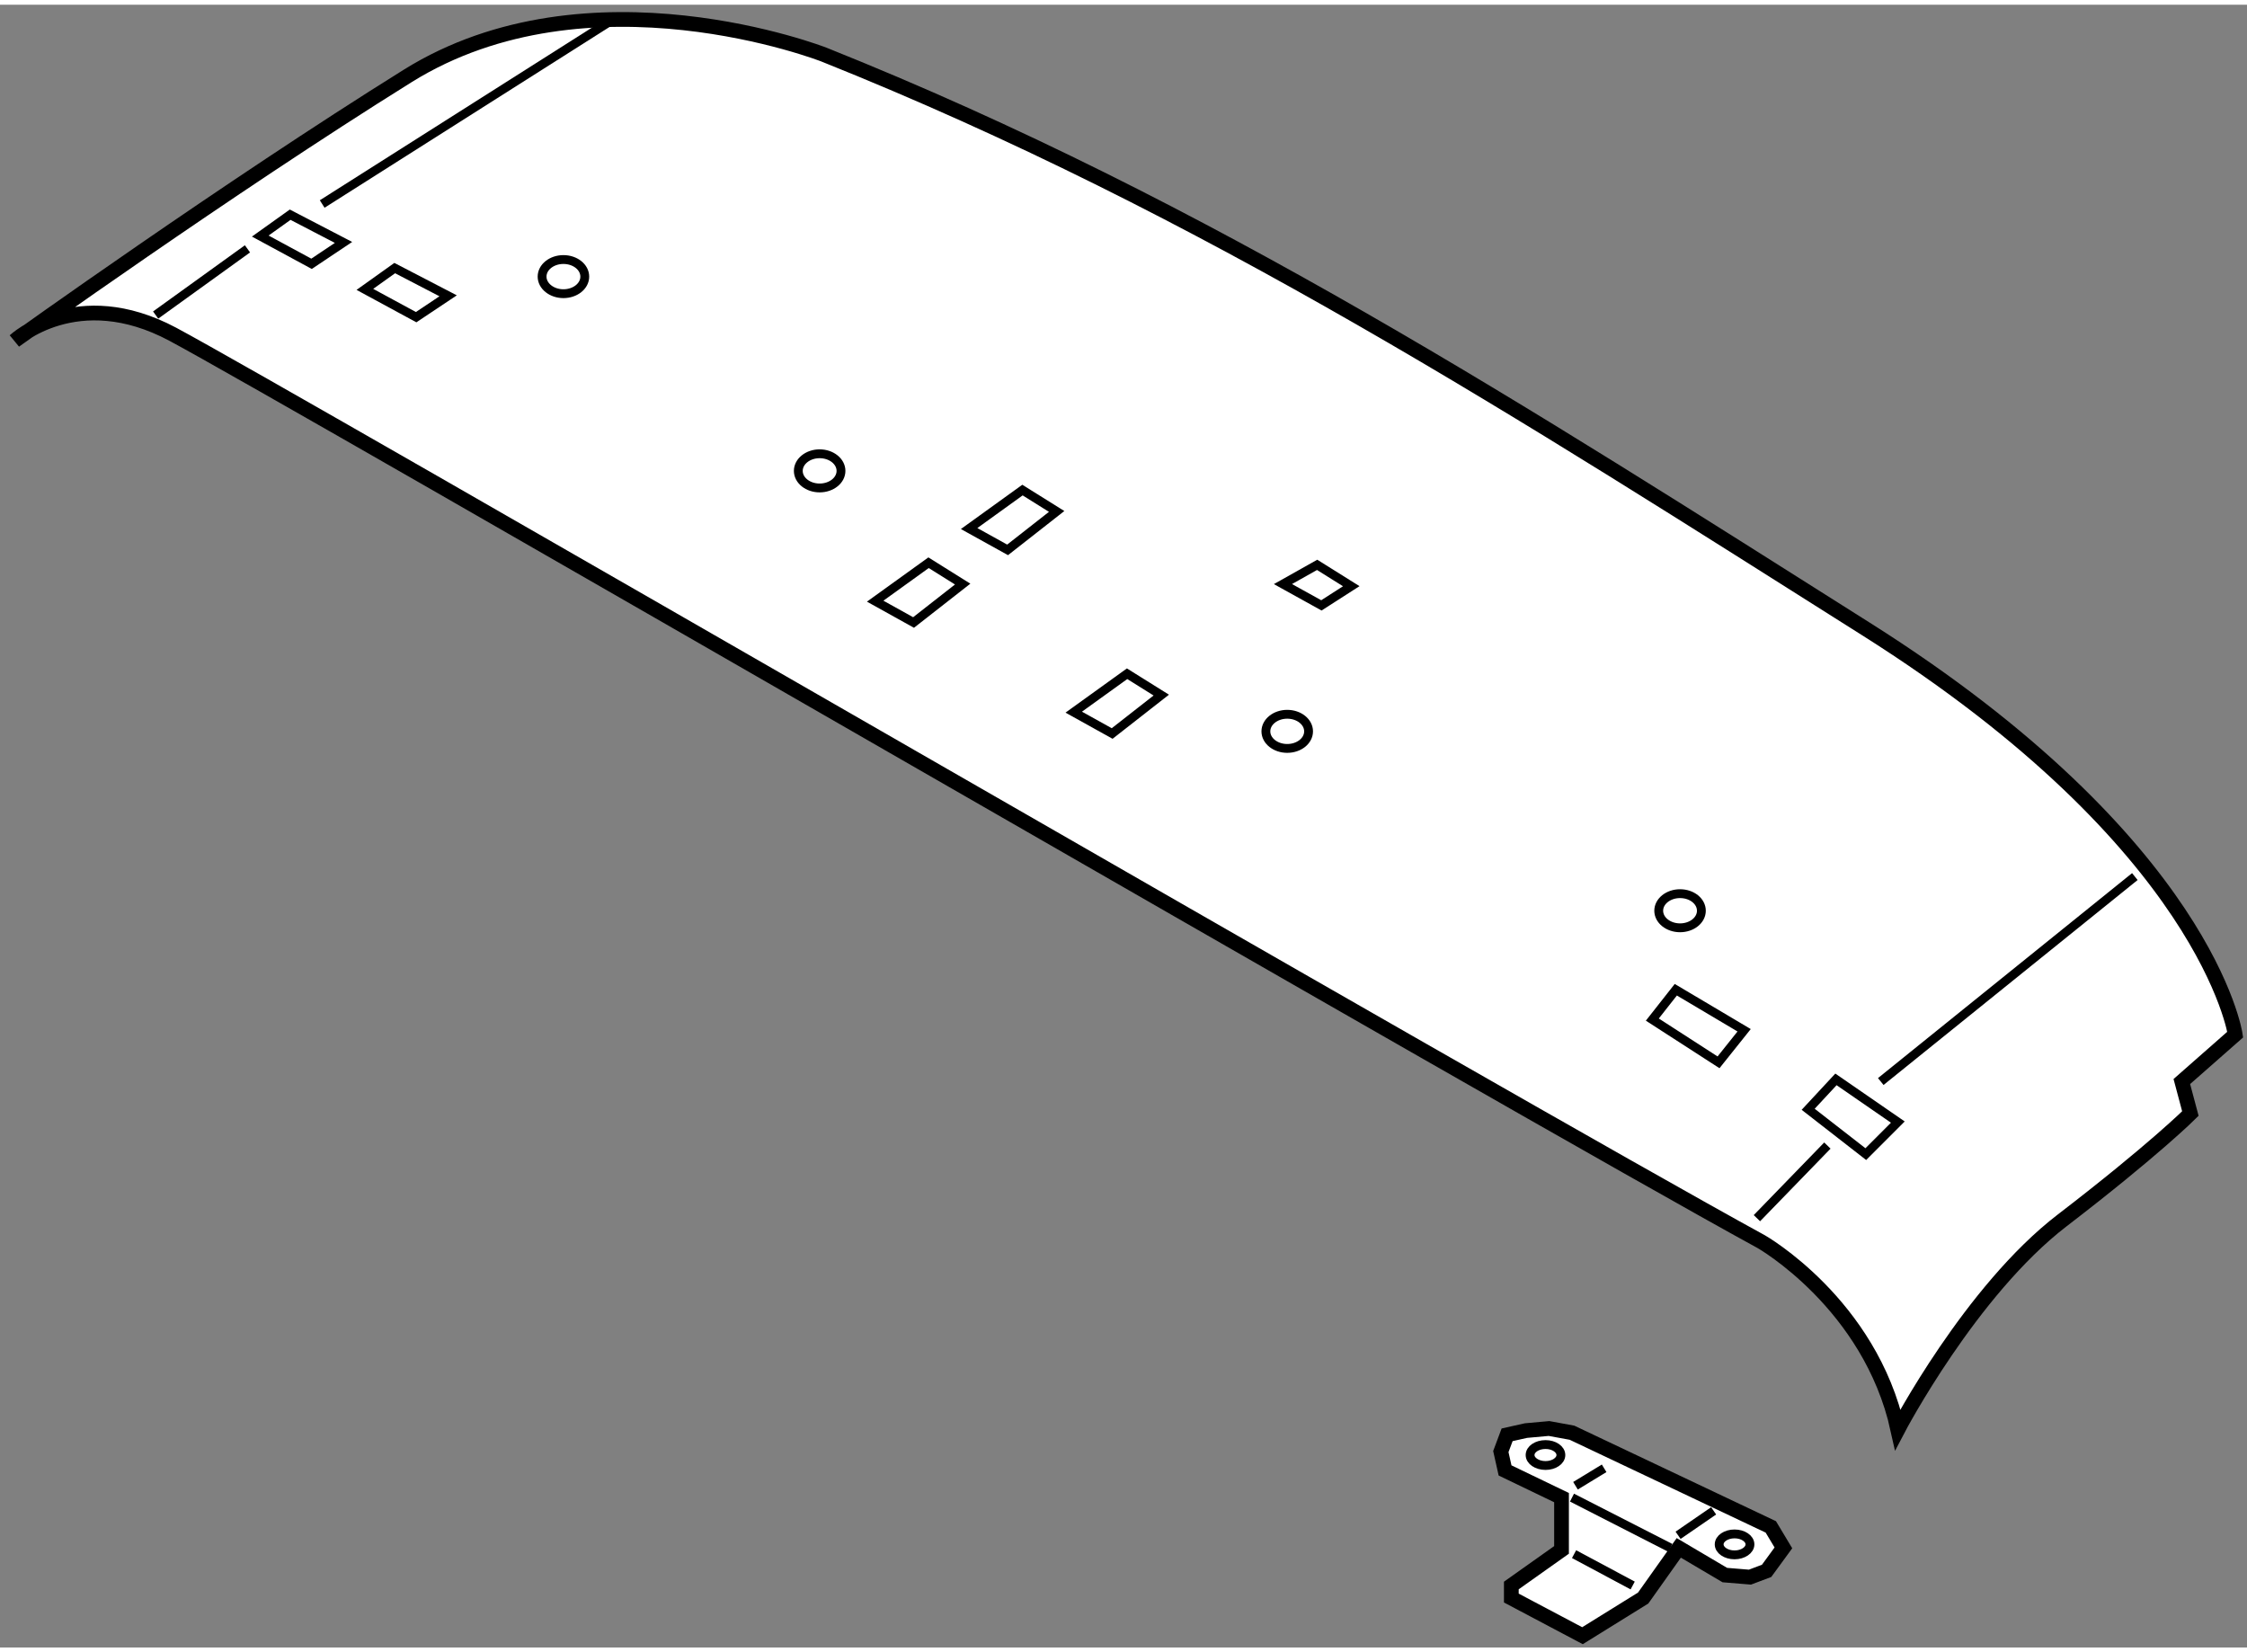
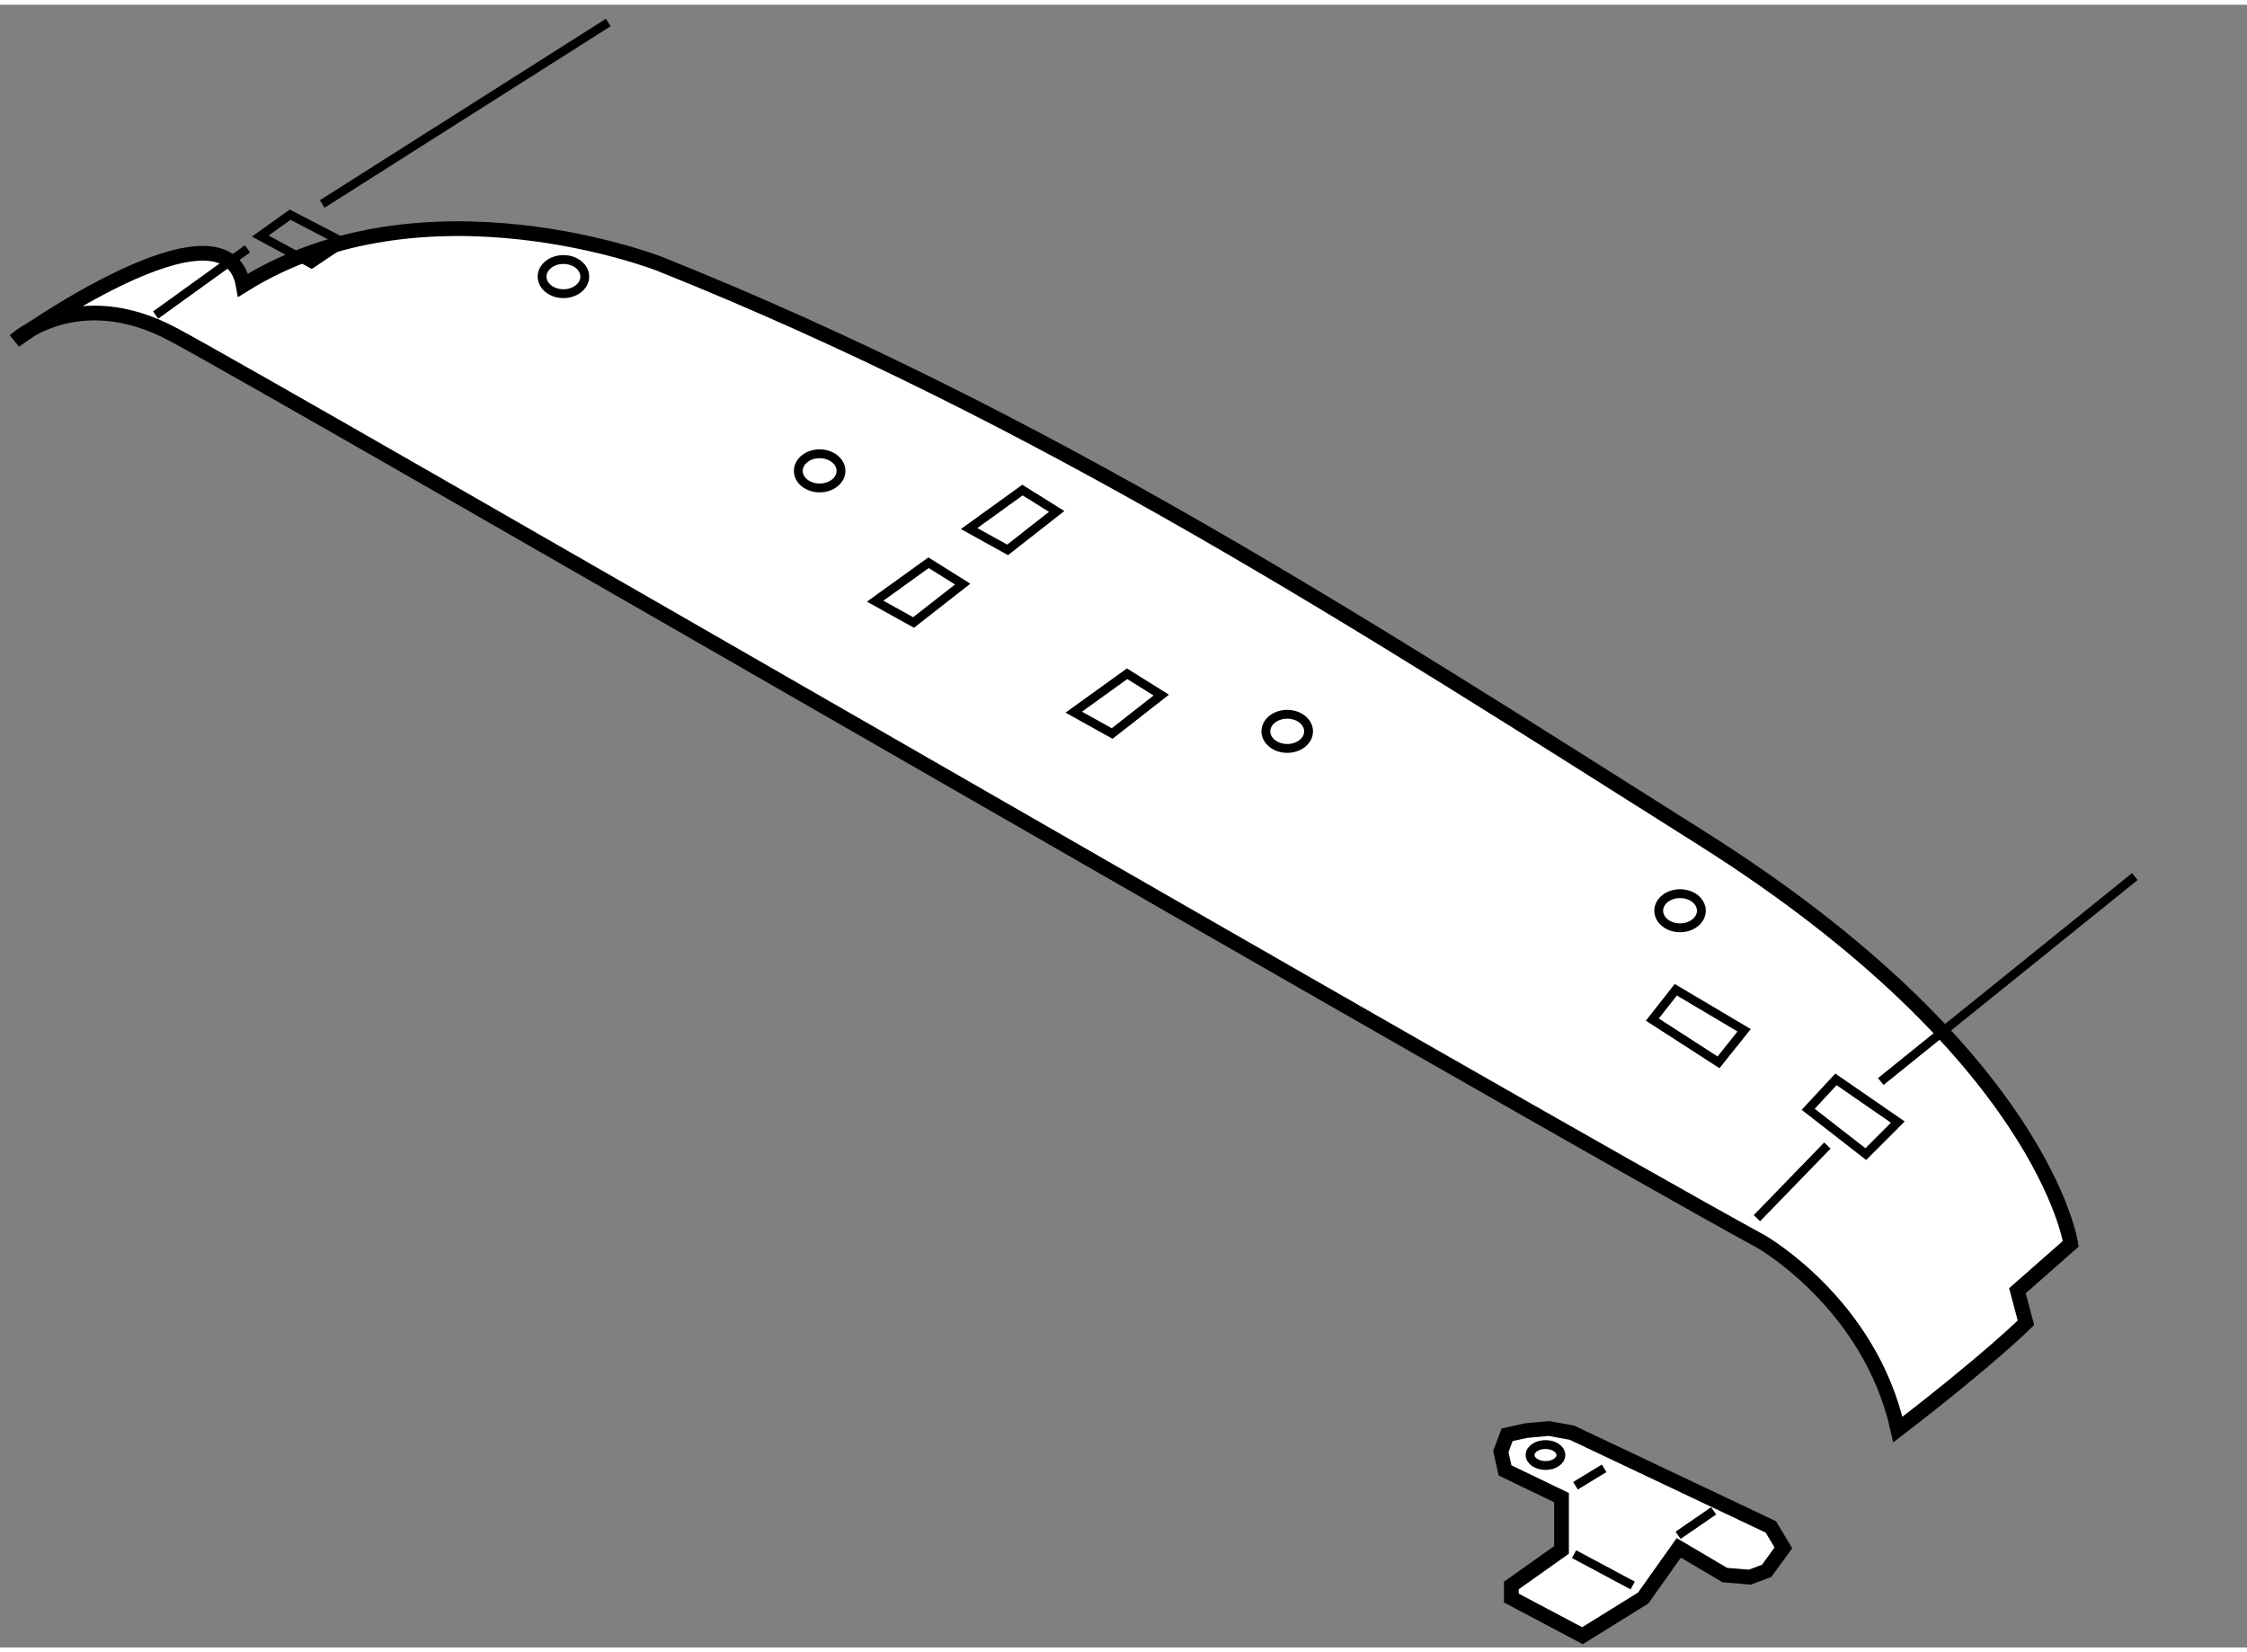
<svg xmlns="http://www.w3.org/2000/svg" version="1.1" x="0px" y="0px" width="244.8px" height="180px" viewBox="147.685 118.345 76.27 55.76" enable-background="new 0 0 244.8 180" xml:space="preserve">
  <rect x="147.685" y="118.345" width="76.27" height="55.76" fill="#808080" stroke="none" />
  <g>
-     <path fill="#FFFFFF" stroke="#000000" stroke-width="0.5" d="M148.185,129.748c0,0,2.103-1.957,5.363-0.219   c3.833,2.045,45.439,26.163,53.918,30.801c0,0,3.695,2.101,4.638,6.377c0,0,2.465-4.711,5.581-7.101   c3.116-2.392,4.348-3.624,4.348-3.624l-0.29-1.087l1.812-1.594c0,0-0.942-6.451-12.538-13.77   c-11.594-7.32-22.319-14.276-35.364-19.493c0,0-7.97-3.117-14.132,0.725C155.36,124.604,148.185,129.748,148.185,129.748z" />
+     <path fill="#FFFFFF" stroke="#000000" stroke-width="0.5" d="M148.185,129.748c0,0,2.103-1.957,5.363-0.219   c3.833,2.045,45.439,26.163,53.918,30.801c0,0,3.695,2.101,4.638,6.377c3.116-2.392,4.348-3.624,4.348-3.624l-0.29-1.087l1.812-1.594c0,0-0.942-6.451-12.538-13.77   c-11.594-7.32-22.319-14.276-35.364-19.493c0,0-7.97-3.117-14.132,0.725C155.36,124.604,148.185,129.748,148.185,129.748z" />
    <polygon fill="none" stroke="#000000" stroke-width="0.3" points="210.003,154.822 209.06,155.837 211.016,157.359    212.103,156.271   " />
    <polygon fill="none" stroke="#000000" stroke-width="0.3" points="204.567,151.779 203.77,152.792 206.017,154.243    206.886,153.155   " />
    <polygon fill="none" stroke="#000000" stroke-width="0.3" points="156.519,126.197 158.26,127.139 159.345,126.413    157.534,125.472   " />
-     <polygon fill="none" stroke="#000000" stroke-width="0.3" points="160.07,128.007 161.81,128.95 162.896,128.225 161.083,127.284      " />
    <polygon fill="none" stroke="#000000" stroke-width="0.3" points="177.391,138.59 179.203,137.285 180.361,138.01    178.694,139.314   " />
    <polygon fill="none" stroke="#000000" stroke-width="0.3" points="184.131,142.357 185.942,141.053 187.102,141.778    185.435,143.082   " />
    <polygon fill="none" stroke="#000000" stroke-width="0.3" points="180.58,136.125 182.391,134.819 183.551,135.544    181.886,136.849   " />
-     <polygon fill="none" stroke="#000000" stroke-width="0.3" points="191.232,138.01 192.393,137.357 193.551,138.082    192.537,138.733   " />
    <line fill="none" stroke="#000000" stroke-width="0.3" x1="156.085" y1="126.631" x2="152.968" y2="128.878" />
    <line fill="none" stroke="#000000" stroke-width="0.3" x1="158.621" y1="125.109" x2="168.331" y2="118.949" />
    <line fill="none" stroke="#000000" stroke-width="0.3" x1="207.32" y1="159.533" x2="209.712" y2="157.068" />
    <line fill="none" stroke="#000000" stroke-width="0.3" x1="211.524" y1="154.895" x2="220.148" y2="147.938" />
    <path fill="none" stroke="#000000" stroke-width="0.3" d="M167.534,127.574c0,0.319-0.323,0.579-0.725,0.579   c-0.399,0-0.724-0.26-0.724-0.579c0-0.321,0.324-0.58,0.724-0.58C167.211,126.994,167.534,127.253,167.534,127.574z" />
    <path fill="none" stroke="#000000" stroke-width="0.3" d="M176.231,134.168c0,0.32-0.325,0.579-0.725,0.579   s-0.724-0.259-0.724-0.579c0-0.32,0.323-0.581,0.724-0.581S176.231,133.848,176.231,134.168z" />
    <path fill="none" stroke="#000000" stroke-width="0.3" d="M192.102,143.009c0,0.32-0.323,0.579-0.725,0.579   c-0.4,0-0.724-0.259-0.724-0.579s0.324-0.58,0.724-0.58C191.778,142.429,192.102,142.689,192.102,143.009z" />
    <path fill="none" stroke="#000000" stroke-width="0.3" d="M205.435,149.098c0,0.319-0.323,0.579-0.724,0.579   c-0.399,0-0.724-0.26-0.724-0.579c0-0.321,0.324-0.58,0.724-0.58C205.112,148.518,205.435,148.776,205.435,149.098z" />
  </g>
  <g>
    <polygon fill="#FFFFFF" stroke="#000000" stroke-width="0.5" points="198.984,172.001 200.688,170.793 200.688,170.297    200.688,169.018 198.771,168.095 198.628,167.455 198.841,166.886 199.48,166.743 200.264,166.672 201.043,166.815    207.792,170.012 208.219,170.724 207.649,171.504 207.084,171.717 206.231,171.647 204.668,170.724 203.459,172.427    201.399,173.705 198.984,172.427   " />
-     <line fill="none" stroke="#000000" stroke-width="0.3" x1="201.043" y1="169.018" x2="204.381" y2="170.724" />
    <line fill="none" stroke="#000000" stroke-width="0.3" x1="203.103" y1="172.001" x2="201.114" y2="170.937" />
    <path fill="none" stroke="#000000" stroke-width="0.3" d="M200.666,167.573c0,0.195-0.233,0.355-0.521,0.355   c-0.29,0-0.524-0.16-0.524-0.355c0-0.198,0.234-0.356,0.524-0.356C200.433,167.217,200.666,167.375,200.666,167.573z" />
-     <path fill="none" stroke="#000000" stroke-width="0.3" d="M207.084,170.605c0,0.196-0.236,0.356-0.524,0.356   s-0.521-0.16-0.521-0.356s0.233-0.355,0.521-0.355S207.084,170.408,207.084,170.605z" />
    <line fill="none" stroke="#000000" stroke-width="0.3" x1="201.162" y1="168.615" x2="202.134" y2="168.023" />
    <line fill="none" stroke="#000000" stroke-width="0.3" x1="204.644" y1="170.297" x2="205.851" y2="169.467" />
  </g>
</svg>